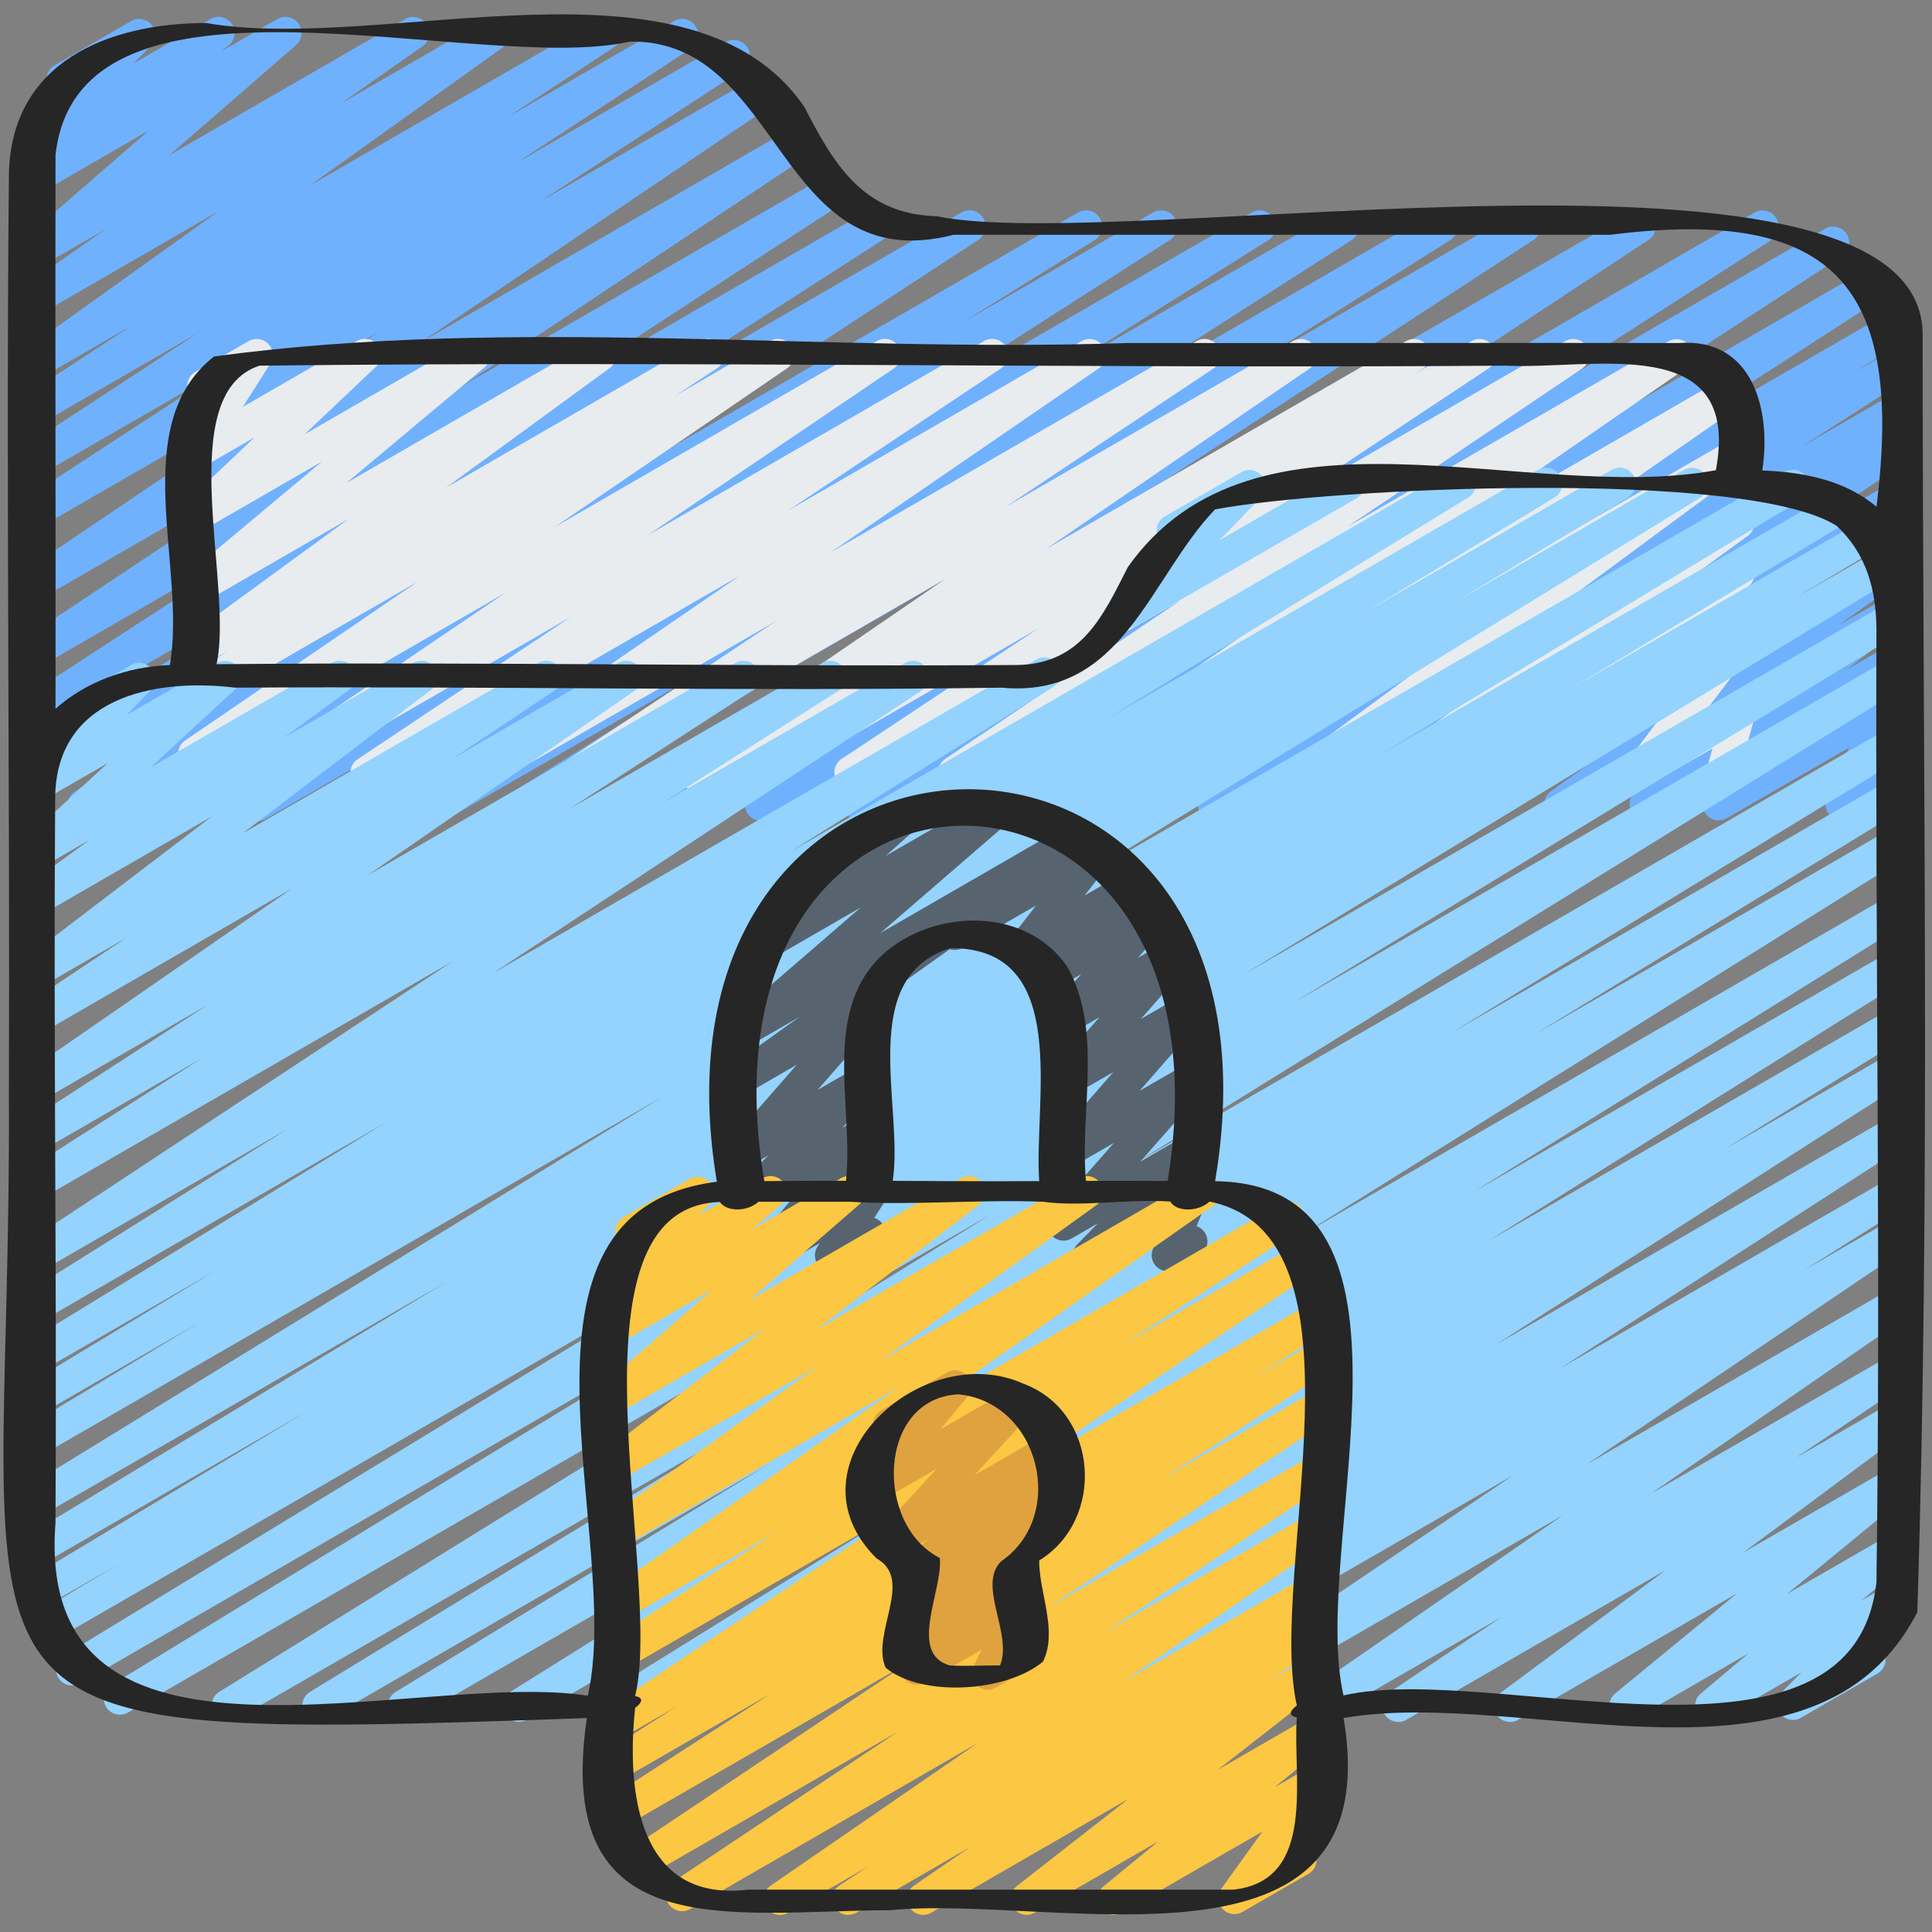
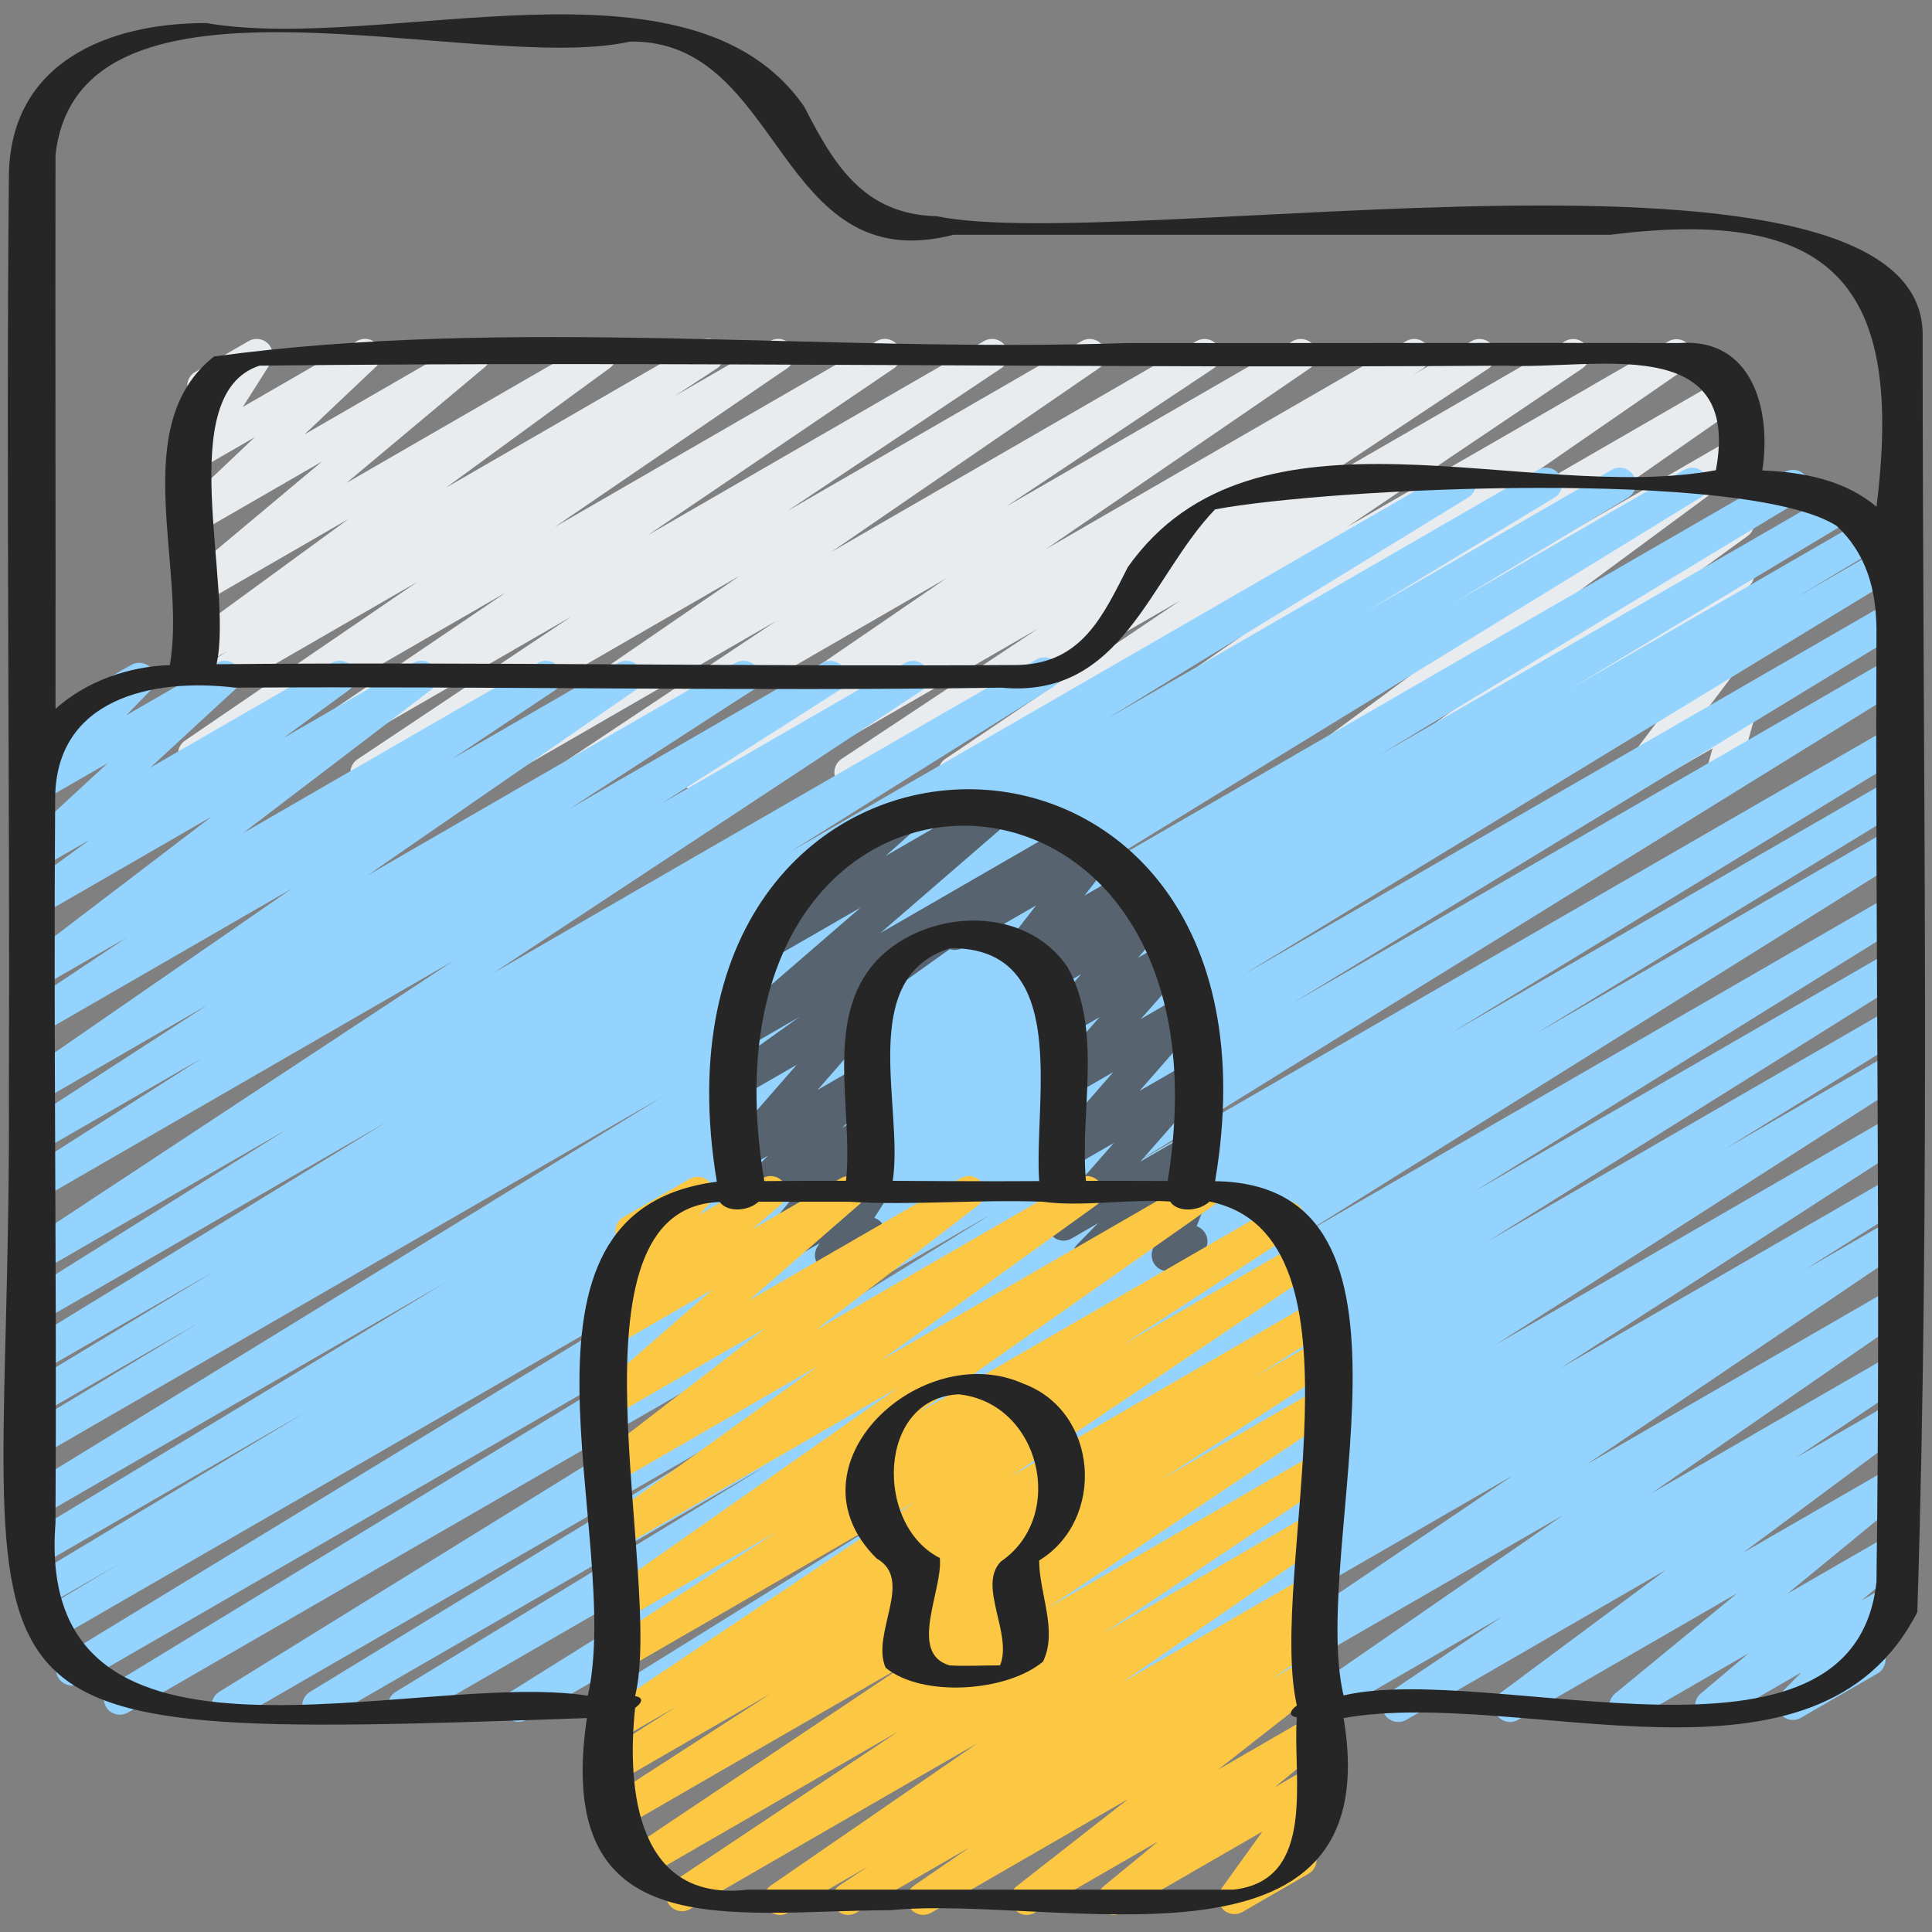
<svg xmlns="http://www.w3.org/2000/svg" width="60" height="60" viewBox="0 0 60 60" fill="none">
  <rect x="0" y="0" width="60" height="60" fill="#808080" stroke="none" />
  <g clip-path="url(#clip0_1_23826)">
-     <path d="M2.602 25.496C2.434 25.496 2.27 25.411 2.176 25.258C2.034 25.028 2.102 24.726 2.328 24.577L14.646 16.529L1.28 24.246C1.045 24.382 0.745 24.306 0.603 24.074C0.461 23.842 0.531 23.54 0.759 23.392L9.536 17.748L1.28 22.516C1.045 22.653 0.746 22.577 0.604 22.345C0.462 22.113 0.53 21.812 0.757 21.664L9.895 15.712L1.28 20.685C1.044 20.82 0.748 20.746 0.605 20.516C0.462 20.286 0.528 19.986 0.752 19.836L11.404 12.742L1.28 18.589C1.044 18.724 0.749 18.649 0.606 18.421C0.463 18.193 0.527 17.893 0.75 17.742L11.763 10.304L1.28 16.356C1.045 16.493 0.746 16.416 0.604 16.185C0.462 15.954 0.53 15.653 0.756 15.504L7.046 11.403L1.279 14.732C1.044 14.868 0.746 14.793 0.603 14.561C0.461 14.332 0.529 14.03 0.754 13.881L6.182 10.321L1.279 13.152C1.044 13.289 0.746 13.212 0.603 12.982C0.461 12.752 0.528 12.45 0.754 12.301L4.09 10.109L1.278 11.732C1.049 11.866 0.752 11.794 0.608 11.57C0.463 11.346 0.52 11.049 0.737 10.893L6.788 6.559L1.278 9.74C1.046 9.876 0.751 9.802 0.606 9.576C0.462 9.35 0.522 9.052 0.741 8.898L3.276 7.119L1.278 8.272C1.059 8.403 0.771 8.342 0.621 8.129C0.472 7.92 0.506 7.631 0.7 7.462L4.621 4.052L1.278 5.982C1.052 6.113 0.759 6.046 0.614 5.83C0.467 5.612 0.512 5.318 0.719 5.156L1.163 4.807C0.989 4.83 0.809 4.764 0.695 4.616C0.542 4.418 0.56 4.136 0.738 3.959L1.769 2.93C1.664 2.891 1.572 2.816 1.511 2.711C1.372 2.472 1.454 2.166 1.694 2.028L4.071 0.656C4.287 0.53 4.564 0.584 4.717 0.785C4.87 0.983 4.852 1.265 4.674 1.442L4.141 1.974L6.536 0.592C6.761 0.458 7.053 0.528 7.2 0.744C7.347 0.962 7.302 1.256 7.095 1.418L6.853 1.607L8.614 0.591C8.835 0.463 9.12 0.523 9.271 0.734C9.42 0.943 9.386 1.232 9.192 1.401L5.27 4.812L12.583 0.595C12.813 0.46 13.109 0.533 13.255 0.759C13.399 0.985 13.339 1.283 13.12 1.437L10.579 3.22L15.127 0.595C15.356 0.459 15.653 0.532 15.797 0.757C15.942 0.981 15.885 1.278 15.668 1.434L9.62 5.765L18.576 0.595C18.81 0.458 19.108 0.536 19.252 0.765C19.394 0.995 19.327 1.297 19.101 1.446L15.769 3.635L20.932 0.655C21.167 0.518 21.465 0.595 21.608 0.826C21.75 1.055 21.682 1.357 21.457 1.506L16.027 5.067L22.538 1.308C22.773 1.172 23.073 1.248 23.214 1.479C23.356 1.709 23.288 2.011 23.062 2.16L16.766 6.264L23.563 2.34C23.796 2.203 24.093 2.279 24.237 2.508C24.38 2.736 24.316 3.036 24.093 3.187L13.084 10.622L24.461 4.054C24.694 3.917 24.992 3.992 25.136 4.223C25.279 4.452 25.213 4.753 24.989 4.903L14.335 11.998L25.515 5.544C25.75 5.408 26.049 5.484 26.191 5.715C26.333 5.946 26.265 6.248 26.038 6.396L16.899 12.349L27.132 6.441C27.367 6.304 27.668 6.381 27.809 6.613C27.951 6.845 27.881 7.147 27.653 7.295L18.878 12.938L29.857 6.599C30.092 6.461 30.392 6.539 30.533 6.77C30.675 7 30.607 7.302 30.381 7.451L18.062 15.5L33.478 6.6C33.714 6.461 34.016 6.541 34.157 6.775C34.298 7.009 34.224 7.312 33.993 7.457L29.897 10.014L35.809 6.601C36.046 6.464 36.345 6.542 36.486 6.774C36.628 7.006 36.557 7.308 36.329 7.455L26.581 13.698L38.873 6.601C39.109 6.464 39.41 6.541 39.551 6.776C39.692 7.008 39.62 7.312 39.39 7.457L32.925 11.527L41.458 6.601C41.695 6.464 41.994 6.542 42.135 6.774C42.277 7.006 42.206 7.308 41.978 7.455L32.231 13.697L44.522 6.601C44.759 6.464 45.059 6.541 45.2 6.776C45.342 7.008 45.269 7.312 45.039 7.457L38.665 11.469L47.097 6.602C47.331 6.464 47.632 6.542 47.773 6.773C47.915 7.003 47.847 7.305 47.621 7.454L35.494 15.363L50.669 6.602C50.904 6.464 51.202 6.542 51.345 6.772C51.487 7.002 51.42 7.303 51.194 7.453L38.191 16.01L54.487 6.603C54.724 6.466 55.023 6.544 55.164 6.776C55.306 7.008 55.235 7.31 55.007 7.457L45.279 13.686L56.678 7.105C56.913 6.969 57.212 7.045 57.354 7.276C57.496 7.507 57.428 7.808 57.202 7.957L45.844 15.366L58.026 8.333C58.261 8.196 58.56 8.272 58.703 8.505C58.845 8.736 58.775 9.038 58.548 9.186L50.109 14.643L58.629 9.725C58.867 9.589 59.167 9.665 59.307 9.9C59.448 10.132 59.376 10.436 59.146 10.581L57.62 11.543L58.729 10.902C58.966 10.765 59.265 10.843 59.406 11.075C59.548 11.306 59.478 11.609 59.249 11.756L55.945 13.876L58.729 12.269C58.966 12.132 59.265 12.21 59.407 12.442C59.548 12.674 59.477 12.977 59.249 13.123L58.708 13.469L58.729 13.457C58.962 13.32 59.26 13.395 59.404 13.625C59.547 13.854 59.481 14.155 59.258 14.305L55.173 17.041L58.731 14.987C58.96 14.854 59.254 14.924 59.4 15.146C59.545 15.369 59.491 15.666 59.277 15.823L53.607 19.982L58.731 17.024C58.96 16.889 59.257 16.961 59.401 17.186C59.546 17.41 59.489 17.708 59.272 17.864L57.119 19.403L58.731 18.472C58.957 18.339 59.25 18.407 59.396 18.626C59.542 18.845 59.495 19.14 59.287 19.3L57.335 20.807L58.475 20.149C58.7 20.017 58.988 20.084 59.136 20.296C59.284 20.51 59.243 20.802 59.042 20.967L58.33 21.553C58.497 21.495 58.686 21.532 58.824 21.655C58.985 21.799 59.035 22.03 58.948 22.228L58.184 23.964C58.324 23.989 58.452 24.073 58.528 24.206C58.667 24.445 58.585 24.751 58.345 24.889L57.443 25.41C57.255 25.517 57.021 25.495 56.859 25.349C56.698 25.205 56.648 24.974 56.735 24.776L57.419 23.222L53.625 25.411C53.401 25.542 53.111 25.476 52.964 25.264C52.816 25.05 52.857 24.758 53.058 24.593L53.722 24.046L51.356 25.412C51.129 25.546 50.837 25.476 50.691 25.258C50.545 25.04 50.592 24.744 50.8 24.584L52.755 23.075L48.705 25.413C48.475 25.546 48.179 25.476 48.035 25.251C47.89 25.027 47.947 24.729 48.164 24.573L50.317 23.034L46.193 25.415C45.965 25.55 45.671 25.479 45.524 25.256C45.379 25.033 45.433 24.736 45.647 24.579L51.316 20.421L42.662 25.417C42.426 25.553 42.13 25.478 41.987 25.249C41.844 25.02 41.91 24.719 42.133 24.569L46.218 21.833L40.008 25.418C39.773 25.556 39.473 25.477 39.33 25.245C39.189 25.013 39.26 24.71 39.488 24.564L40.03 24.217L37.949 25.418C37.713 25.556 37.414 25.478 37.272 25.245C37.13 25.014 37.2 24.711 37.429 24.564L40.741 22.439L35.58 25.418C35.345 25.557 35.044 25.478 34.902 25.243C34.761 25.011 34.833 24.707 35.063 24.562L36.574 23.611L33.44 25.42C33.204 25.557 32.906 25.481 32.763 25.248C32.621 25.017 32.691 24.715 32.918 24.567L41.362 19.106L30.424 25.42C30.19 25.557 29.89 25.481 29.748 25.249C29.606 25.019 29.674 24.717 29.9 24.568L41.26 17.159L26.947 25.422C26.712 25.56 26.412 25.482 26.27 25.249C26.128 25.016 26.199 24.715 26.427 24.568L36.151 18.341L23.883 25.423C23.647 25.56 23.35 25.483 23.207 25.253C23.065 25.023 23.132 24.722 23.358 24.572L36.362 16.013L20.061 25.424C19.826 25.561 19.527 25.485 19.385 25.253C19.243 25.023 19.311 24.721 19.537 24.572L31.662 16.664L16.486 25.426C16.251 25.564 15.949 25.487 15.808 25.251C15.666 25.019 15.739 24.715 15.969 24.57L22.345 20.556L13.909 25.426C13.673 25.565 13.374 25.486 13.232 25.253C13.09 25.02 13.161 24.719 13.389 24.572L23.133 18.332L10.842 25.428C10.607 25.566 10.306 25.489 10.164 25.253C10.023 25.021 10.095 24.717 10.325 24.572L16.792 20.5L8.255 25.429C8.02 25.568 7.72 25.489 7.578 25.256C7.436 25.023 7.507 24.722 7.735 24.575L17.481 18.334L5.188 25.431C4.951 25.568 4.649 25.489 4.509 25.256C4.368 25.022 4.442 24.719 4.673 24.574L8.772 22.015L2.855 25.431C2.776 25.477 2.69 25.498 2.605 25.498L2.602 25.496Z" fill="#70B1FE" />
    <path d="M8.347 24.496C8.181 24.496 8.018 24.413 7.923 24.262C7.78 24.033 7.844 23.734 8.067 23.582L15.716 18.397L6.28 23.844C6.047 23.981 5.751 23.906 5.607 23.678C5.463 23.45 5.526 23.15 5.748 22.998L12.964 18.07L6.28 21.928C6.045 22.065 5.747 21.988 5.604 21.758C5.462 21.528 5.529 21.226 5.755 21.077L7.064 20.219L6.28 20.671C6.052 20.806 5.757 20.735 5.611 20.511C5.465 20.288 5.52 19.991 5.735 19.835L10.823 16.118L6.28 18.741C6.056 18.872 5.768 18.807 5.62 18.595C5.472 18.383 5.511 18.092 5.709 17.925L9.999 14.334L6.28 16.48C6.063 16.608 5.781 16.55 5.63 16.346C5.478 16.143 5.502 15.859 5.687 15.684L7.908 13.581L6.281 14.52C6.082 14.636 5.83 14.6 5.671 14.433C5.511 14.267 5.485 14.014 5.609 13.82L6.473 12.457C6.253 12.533 6.003 12.442 5.883 12.232C5.744 11.993 5.826 11.687 6.066 11.549L7.722 10.593C7.921 10.476 8.173 10.513 8.332 10.68C8.492 10.846 8.518 11.099 8.394 11.293L7.542 12.637L11.086 10.591C11.304 10.464 11.586 10.521 11.736 10.725C11.888 10.928 11.864 11.212 11.679 11.387L9.457 13.49L14.478 10.592C14.702 10.46 14.989 10.526 15.138 10.738C15.286 10.95 15.247 11.241 15.049 11.408L10.759 14.999L18.394 10.592C18.623 10.458 18.918 10.529 19.063 10.752C19.209 10.975 19.154 11.272 18.939 11.428L13.852 15.144L21.736 10.592C21.971 10.455 22.269 10.532 22.412 10.762C22.554 10.992 22.487 11.294 22.261 11.443L20.953 12.301L23.913 10.592C24.148 10.456 24.442 10.531 24.586 10.758C24.73 10.986 24.667 11.286 24.445 11.438L17.228 16.367L27.23 10.593C27.465 10.457 27.761 10.531 27.904 10.76C28.047 10.989 27.983 11.288 27.76 11.44L20.113 16.624L30.557 10.594C30.79 10.456 31.088 10.533 31.232 10.763C31.375 10.992 31.309 11.292 31.085 11.443L24.458 15.866L33.59 10.595C33.823 10.459 34.12 10.534 34.263 10.761C34.407 10.989 34.344 11.288 34.123 11.44L25.811 17.145L37.157 10.595C37.39 10.457 37.688 10.534 37.832 10.764C37.975 10.993 37.909 11.294 37.685 11.444L31.239 15.737L40.145 10.595C40.379 10.459 40.675 10.534 40.818 10.761C40.962 10.989 40.899 11.288 40.677 11.44L32.479 17.054L43.668 10.595C43.905 10.458 44.205 10.536 44.346 10.769C44.487 11.002 44.416 11.304 44.186 11.45L43.893 11.637L45.697 10.596C45.93 10.458 46.23 10.535 46.372 10.765C46.515 10.994 46.448 11.296 46.224 11.446L40.111 15.501L48.606 10.597C48.84 10.459 49.136 10.536 49.28 10.765C49.423 10.994 49.359 11.293 49.135 11.445L41.848 16.356L51.815 10.602C52.046 10.467 52.345 10.541 52.488 10.767C52.632 10.994 52.57 11.293 52.349 11.446L43.765 17.377L53.534 11.737C53.766 11.601 54.062 11.675 54.206 11.901C54.35 12.127 54.29 12.426 54.07 12.58L46.736 17.694L53.724 13.66C53.953 13.527 54.246 13.597 54.392 13.819C54.538 14.041 54.485 14.338 54.271 14.495L48.042 19.093L53.73 15.809C53.959 15.674 54.254 15.747 54.399 15.969C54.545 16.193 54.489 16.49 54.274 16.646L51.357 18.764L53.735 17.392C53.956 17.263 54.242 17.324 54.392 17.534C54.541 17.744 54.507 18.032 54.314 18.202L51.139 20.973L53.741 19.471C53.946 19.35 54.208 19.394 54.366 19.573C54.523 19.752 54.533 20.015 54.389 20.206L52.801 22.309L53.746 21.763C53.922 21.661 54.141 21.675 54.303 21.8C54.463 21.925 54.532 22.134 54.478 22.33L54.225 23.236C54.309 23.279 54.382 23.345 54.433 23.433C54.572 23.672 54.49 23.978 54.25 24.116L53.75 24.405C53.575 24.506 53.354 24.492 53.193 24.368C53.033 24.243 52.964 24.034 53.018 23.838L53.185 23.24L51.164 24.406C50.958 24.526 50.696 24.482 50.539 24.304C50.382 24.125 50.372 23.862 50.516 23.671L52.104 21.569L47.186 24.408C46.967 24.538 46.681 24.477 46.529 24.266C46.38 24.056 46.414 23.768 46.607 23.598L49.782 20.828L43.578 24.409C43.349 24.543 43.053 24.471 42.909 24.249C42.763 24.025 42.819 23.728 43.034 23.572L45.948 21.456L40.829 24.411C40.601 24.546 40.307 24.475 40.161 24.252C40.015 24.03 40.068 23.733 40.282 23.576L46.514 18.975L37.096 24.413C36.864 24.549 36.568 24.475 36.424 24.249C36.28 24.022 36.34 23.724 36.56 23.57L43.894 18.456L33.572 24.415C33.34 24.552 33.043 24.477 32.899 24.25C32.755 24.023 32.817 23.724 33.038 23.571L41.618 17.643L29.885 24.417C29.65 24.553 29.354 24.478 29.211 24.249C29.068 24.02 29.132 23.721 29.356 23.569L36.65 18.653L26.663 24.419C26.429 24.554 26.129 24.48 25.988 24.25C25.845 24.021 25.912 23.719 26.136 23.569L32.247 19.516L23.751 24.42C23.515 24.559 23.214 24.48 23.073 24.246C22.932 24.014 23.003 23.711 23.233 23.565L23.529 23.377L21.72 24.421C21.487 24.557 21.191 24.483 21.047 24.255C20.903 24.027 20.966 23.728 21.188 23.576L29.387 17.961L18.193 24.423C17.958 24.559 17.661 24.484 17.518 24.254C17.375 24.024 17.441 23.724 17.665 23.574L24.109 19.283L15.202 24.425C14.97 24.562 14.674 24.487 14.529 24.259C14.385 24.031 14.448 23.732 14.669 23.58L22.976 17.879L11.633 24.428C11.398 24.564 11.101 24.489 10.958 24.259C10.815 24.03 10.881 23.73 11.105 23.579L17.734 19.154L8.596 24.429C8.517 24.475 8.431 24.496 8.346 24.496H8.347Z" fill="#E8ECEF" />
-     <path d="M35.019 19.5C34.87 19.5 34.722 19.433 34.624 19.308C34.471 19.112 34.486 18.831 34.659 18.653L36.301 16.959C36.172 16.928 36.057 16.846 35.986 16.723C35.847 16.484 35.929 16.178 36.169 16.04L38.552 14.664C38.766 14.538 39.042 14.592 39.197 14.789C39.35 14.985 39.335 15.266 39.162 15.444L37.869 16.779L41.643 14.6C41.882 14.46 42.189 14.542 42.326 14.783C42.465 15.022 42.383 15.328 42.143 15.466L35.27 19.434C35.192 19.48 35.106 19.501 35.02 19.501L35.019 19.5Z" fill="#93D3FE" />
    <path d="M7.073 53.467C6.903 53.467 6.737 53.38 6.644 53.224C6.503 52.989 6.578 52.685 6.81 52.541L30.799 37.699L3.974 53.185C3.736 53.322 3.433 53.243 3.294 53.008C3.154 52.773 3.23 52.468 3.464 52.325L22.544 40.7L2.49 52.279C2.252 52.416 1.949 52.337 1.81 52.1C1.67 51.865 1.746 51.562 1.98 51.419L22.308 39.032L1.599 50.989C1.36 51.127 1.057 51.047 0.918 50.809C0.778 50.572 0.856 50.267 1.092 50.127L3.69 48.572L1.315 49.941C1.076 50.078 0.773 49.999 0.634 49.763C0.494 49.526 0.572 49.221 0.807 49.08L9.479 43.862L1.281 48.594C1.043 48.733 0.741 48.651 0.6 48.416C0.46 48.181 0.538 47.876 0.772 47.733L13.871 39.807L1.281 47.075C1.043 47.214 0.741 47.135 0.601 46.898C0.461 46.663 0.536 46.36 0.769 46.217L20.566 34.066L1.28 45.204C1.042 45.341 0.74 45.261 0.599 45.025C0.459 44.788 0.537 44.485 0.771 44.343L6.177 41.079L1.28 43.906C1.042 44.042 0.74 43.964 0.599 43.727C0.459 43.492 0.537 43.187 0.771 43.044L6.638 39.492L1.28 42.586C1.042 42.724 0.74 42.645 0.6 42.408C0.46 42.172 0.536 41.87 0.769 41.725L12.007 34.844L1.279 41.038C1.044 41.176 0.742 41.098 0.6 40.863C0.459 40.63 0.533 40.325 0.763 40.181L8.894 35.083L1.279 39.478C1.043 39.614 0.745 39.538 0.603 39.309C0.461 39.08 0.528 38.778 0.753 38.629L14.056 29.855L1.279 37.231C1.044 37.37 0.743 37.291 0.601 37.058C0.46 36.826 0.531 36.523 0.76 36.376L6.254 32.874L1.278 35.746C1.043 35.883 0.744 35.807 0.601 35.575C0.459 35.343 0.529 35.041 0.756 34.894L6.433 31.216L1.278 34.193C1.046 34.33 0.751 34.254 0.605 34.028C0.461 33.8 0.523 33.502 0.744 33.349L9.057 27.601L1.278 32.092C1.042 32.227 0.746 32.152 0.603 31.923C0.46 31.694 0.526 31.393 0.75 31.242L3.923 29.123L1.277 30.651C1.049 30.782 0.756 30.713 0.611 30.495C0.465 30.276 0.514 29.98 0.724 29.82L6.576 25.358L1.277 28.418C1.049 28.552 0.755 28.48 0.608 28.259C0.463 28.035 0.517 27.738 0.732 27.581L2.78 26.084L1.277 26.951C1.059 27.079 0.775 27.021 0.625 26.814C0.474 26.608 0.501 26.323 0.688 26.151L3.343 23.701L1.319 24.869C1.105 24.994 0.828 24.941 0.674 24.744C0.521 24.547 0.536 24.267 0.709 24.09L1.822 22.942C1.695 22.91 1.581 22.829 1.51 22.707C1.371 22.468 1.453 22.163 1.693 22.024L4.07 20.652C4.284 20.526 4.561 20.581 4.715 20.777C4.868 20.974 4.853 21.255 4.68 21.433L3.924 22.212L6.736 20.588C6.955 20.46 7.238 20.52 7.388 20.726C7.539 20.93 7.512 21.215 7.325 21.389L4.671 23.837L10.299 20.588C10.527 20.454 10.822 20.526 10.967 20.747C11.113 20.971 11.059 21.268 10.844 21.424L8.798 22.921L12.838 20.588C13.066 20.454 13.358 20.524 13.505 20.744C13.65 20.962 13.601 21.259 13.392 21.419L7.542 25.878L16.706 20.588C16.939 20.453 17.236 20.526 17.381 20.758C17.523 20.986 17.457 21.287 17.233 21.438L14.059 23.558L19.201 20.588C19.436 20.453 19.73 20.527 19.875 20.753C20.018 20.98 19.956 21.279 19.735 21.433L11.419 27.183L22.841 20.588C23.076 20.453 23.375 20.527 23.518 20.761C23.66 20.991 23.59 21.294 23.363 21.442L17.697 25.113L25.532 20.59C25.768 20.453 26.069 20.53 26.209 20.762C26.351 20.994 26.279 21.297 26.05 21.445L20.543 24.954L28.104 20.59C28.337 20.454 28.636 20.529 28.779 20.761C28.922 20.989 28.855 21.291 28.63 21.441L15.335 30.209L32.184 20.483C32.422 20.346 32.721 20.424 32.862 20.657C33.004 20.892 32.929 21.195 32.7 21.34L24.561 26.442L45.087 14.591C45.322 14.454 45.624 14.531 45.767 14.768C45.907 15.004 45.831 15.307 45.597 15.451L34.367 22.328L47.766 14.592C48.002 14.454 48.306 14.534 48.447 14.771C48.587 15.007 48.508 15.312 48.275 15.454L42.389 19.017L50.051 14.592C50.288 14.454 50.592 14.534 50.733 14.771C50.873 15.008 50.794 15.312 50.56 15.454L45.158 18.715L52.298 14.594C52.535 14.456 52.837 14.534 52.978 14.771C53.118 15.005 53.044 15.309 52.81 15.453L33.033 27.591L55.432 14.659C55.67 14.52 55.972 14.6 56.114 14.836C56.254 15.072 56.175 15.377 55.941 15.52L42.828 23.456L56.98 15.286C57.218 15.146 57.52 15.226 57.66 15.464C57.8 15.7 57.722 16.006 57.487 16.148L48.782 21.386L57.886 16.13C58.123 15.989 58.428 16.07 58.566 16.308C58.706 16.546 58.629 16.851 58.392 16.991L55.781 18.555L58.414 17.035C58.651 16.895 58.955 16.976 59.094 17.212C59.234 17.448 59.158 17.752 58.925 17.895L38.612 30.271L58.721 18.663C58.958 18.524 59.261 18.604 59.401 18.84C59.541 19.076 59.465 19.38 59.231 19.523L40.151 31.149L58.721 20.427C58.958 20.288 59.261 20.367 59.401 20.602C59.541 20.837 59.467 21.14 59.234 21.285L35.236 36.134L58.721 22.575C58.958 22.436 59.261 22.515 59.401 22.753C59.541 22.988 59.465 23.291 59.233 23.434L45.084 32.071L58.722 24.198C58.959 24.058 59.263 24.139 59.403 24.375C59.542 24.61 59.467 24.915 59.233 25.058L47.678 32.112L58.722 25.735C58.959 25.596 59.261 25.677 59.401 25.91C59.542 26.145 59.468 26.448 59.237 26.593L40.465 38.33L58.724 27.79C58.959 27.651 59.261 27.73 59.403 27.965C59.544 28.2 59.469 28.503 59.237 28.648L45.794 36.998L58.724 29.532C58.962 29.395 59.263 29.474 59.404 29.707C59.544 29.942 59.471 30.244 59.24 30.39L46.215 38.544L58.725 31.32C58.962 31.181 59.264 31.261 59.406 31.497C59.545 31.732 59.471 32.035 59.239 32.179L53.565 35.684L58.725 32.705C58.962 32.568 59.261 32.645 59.403 32.878C59.544 33.109 59.474 33.411 59.245 33.559L46.449 41.761L58.725 34.672C58.962 34.536 59.261 34.611 59.403 34.844C59.544 35.075 59.474 35.377 59.248 35.526L48.456 42.494L58.727 36.565C58.964 36.428 59.264 36.505 59.404 36.739C59.547 36.971 59.474 37.276 59.243 37.42L56.035 39.441L58.727 37.886C58.961 37.752 59.258 37.825 59.401 38.053C59.544 38.282 59.48 38.583 59.257 38.733L49.281 45.475L58.725 40.023C58.959 39.888 59.255 39.962 59.398 40.188C59.542 40.415 59.48 40.714 59.26 40.867L51.291 46.373L58.725 42.081C58.959 41.944 59.255 42.02 59.4 42.248C59.542 42.477 59.478 42.778 59.255 42.928L55.772 45.273L58.725 43.568C58.955 43.434 59.248 43.505 59.394 43.725C59.539 43.947 59.486 44.243 59.273 44.401L54.139 48.217L58.725 45.57C58.95 45.438 59.239 45.505 59.386 45.718C59.535 45.932 59.493 46.224 59.292 46.389L55.507 49.496L58.725 47.639C58.95 47.508 59.236 47.574 59.385 47.785C59.533 47.996 59.495 48.288 59.297 48.455L57.812 49.705L58.669 49.209C58.885 49.084 59.16 49.139 59.315 49.337C59.468 49.535 59.45 49.816 59.275 49.993L58.214 51.066C58.325 51.102 58.426 51.178 58.489 51.291C58.629 51.529 58.547 51.836 58.306 51.974L55.931 53.346C55.715 53.474 55.44 53.416 55.285 53.218C55.132 53.02 55.148 52.739 55.325 52.562L55.943 51.938L53.392 53.41C53.166 53.541 52.88 53.475 52.733 53.264C52.584 53.051 52.621 52.761 52.819 52.593L54.303 51.346L50.73 53.408C50.505 53.541 50.217 53.474 50.069 53.261C49.92 53.047 49.962 52.755 50.163 52.59L53.949 49.481L47.145 53.41C46.919 53.544 46.623 53.472 46.477 53.252C46.331 53.031 46.385 52.733 46.597 52.575L51.734 48.758L43.676 53.41C43.441 53.545 43.145 53.471 43.002 53.242C42.859 53.013 42.923 52.712 43.148 52.562L46.63 50.218L41.102 53.408C40.87 53.545 40.574 53.469 40.429 53.243C40.285 53.017 40.347 52.718 40.569 52.565L48.535 47.059L37.539 53.408C37.307 53.545 37.01 53.469 36.865 53.242C36.722 53.013 36.786 52.712 37.01 52.562L46.986 45.82L33.84 53.408C33.605 53.547 33.304 53.468 33.163 53.233C33.02 53.002 33.093 52.697 33.324 52.553L36.538 50.531L31.552 53.408C31.317 53.545 31.017 53.469 30.875 53.236C30.733 53.005 30.802 52.703 31.029 52.556L41.816 45.591L28.276 53.407C28.041 53.547 27.741 53.468 27.599 53.234C27.456 53.004 27.527 52.7 27.756 52.553L40.553 44.352L24.866 53.407C24.63 53.544 24.328 53.465 24.186 53.231C24.047 52.996 24.122 52.693 24.354 52.548L30.032 49.041L22.471 53.407C22.235 53.545 21.933 53.465 21.791 53.231C21.651 52.998 21.724 52.694 21.954 52.55L34.986 44.392L19.372 53.407C19.136 53.544 18.834 53.465 18.694 53.23C18.552 52.996 18.627 52.694 18.858 52.548L32.303 44.199L16.355 53.406C16.117 53.542 15.816 53.464 15.675 53.23C15.534 52.996 15.608 52.694 15.839 52.548L34.614 40.809L12.796 53.406C12.559 53.542 12.255 53.464 12.117 53.227C11.976 52.992 12.053 52.688 12.286 52.545L23.825 45.502L10.136 53.404C9.898 53.541 9.595 53.462 9.456 53.227C9.316 52.992 9.392 52.688 9.625 52.544L23.785 43.901L7.325 53.404C7.246 53.45 7.16 53.471 7.075 53.471L7.073 53.467Z" fill="#93D3FE" />
    <path d="M33.812 39.498C33.663 39.498 33.515 39.431 33.417 39.304C33.264 39.108 33.279 38.828 33.453 38.648L34.098 37.989L33.28 38.462C33.07 38.586 32.799 38.535 32.643 38.346C32.488 38.157 32.493 37.883 32.654 37.7L34.593 35.495L33.28 36.252C33.07 36.376 32.8 36.328 32.643 36.138C32.488 35.95 32.493 35.675 32.654 35.492L34.575 33.295L33.28 34.042C33.07 34.166 32.799 34.117 32.643 33.926C32.488 33.737 32.493 33.462 32.655 33.279L34.146 31.591L33.256 32.105C33.046 32.227 32.776 32.178 32.62 31.991C32.464 31.802 32.468 31.529 32.629 31.345L33.575 30.255L32.744 30.733C32.53 30.86 32.252 30.806 32.098 30.607C31.945 30.41 31.961 30.128 32.137 29.951L32.345 29.738L31.969 29.956C31.764 30.078 31.5 30.032 31.342 29.852C31.185 29.672 31.177 29.405 31.324 29.216L32.177 28.119L29.897 29.434C29.657 29.573 29.351 29.491 29.214 29.252C29.075 29.012 29.157 28.706 29.397 28.569L33.89 25.974C34.096 25.854 34.361 25.898 34.517 26.078C34.674 26.258 34.682 26.523 34.535 26.712L33.682 27.811L35.029 27.034C35.245 26.909 35.521 26.962 35.675 27.16C35.828 27.358 35.812 27.639 35.636 27.817L35.426 28.03L35.661 27.895C35.87 27.771 36.141 27.82 36.297 28.009C36.453 28.197 36.449 28.471 36.288 28.654L35.341 29.745L36.294 29.195C36.504 29.072 36.775 29.12 36.931 29.311C37.086 29.5 37.081 29.776 36.919 29.959L35.429 31.646L36.687 30.921C36.898 30.797 37.167 30.846 37.324 31.035C37.479 31.224 37.474 31.498 37.313 31.681L35.392 33.877L36.726 33.108C36.937 32.984 37.207 33.033 37.363 33.222C37.519 33.411 37.513 33.687 37.352 33.87L35.414 36.075L36.736 35.31C36.949 35.184 37.227 35.239 37.381 35.437C37.534 35.633 37.519 35.913 37.345 36.093L36.701 36.752L36.742 36.728C36.927 36.623 37.158 36.644 37.319 36.783C37.48 36.923 37.535 37.15 37.456 37.346L37.162 38.081C37.271 38.12 37.368 38.196 37.431 38.304C37.57 38.544 37.488 38.849 37.248 38.987L36.515 39.411C36.33 39.517 36.098 39.498 35.938 39.356C35.777 39.217 35.722 38.99 35.801 38.794L35.991 38.316L34.062 39.429C33.984 39.475 33.898 39.498 33.812 39.498Z" fill="#576470" />
    <path d="M23.781 39.497C23.638 39.497 23.497 39.435 23.399 39.32C23.243 39.134 23.242 38.865 23.395 38.678L24.83 36.943L23.28 37.838C23.063 37.964 22.785 37.91 22.633 37.708C22.481 37.509 22.5 37.227 22.679 37.05L23.857 35.887L23.281 36.219C23.071 36.343 22.802 36.293 22.644 36.104C22.489 35.916 22.494 35.642 22.655 35.458L24.744 33.067L23.281 33.912C23.052 34.046 22.755 33.975 22.611 33.75C22.466 33.525 22.523 33.228 22.74 33.072L24.829 31.58L23.281 32.474C23.061 32.604 22.774 32.542 22.624 32.331C22.475 32.121 22.509 31.831 22.704 31.663L26.728 28.184L23.762 29.896C23.544 30.026 23.257 29.965 23.107 29.756C22.957 29.548 22.988 29.26 23.18 29.089L24.875 27.581C24.766 27.543 24.669 27.467 24.607 27.359C24.468 27.12 24.55 26.814 24.79 26.676L27.975 24.837C28.196 24.709 28.481 24.77 28.63 24.977C28.78 25.185 28.749 25.473 28.557 25.644L27.504 26.581L30.789 24.685C31.011 24.554 31.297 24.619 31.446 24.828C31.595 25.038 31.561 25.328 31.366 25.496L27.343 28.975L33.269 25.554C33.498 25.418 33.795 25.491 33.939 25.716C34.084 25.941 34.027 26.238 33.81 26.394L27.536 30.876C27.643 31.06 27.624 31.294 27.48 31.458L25.391 33.849L26.727 33.078C26.942 32.951 27.221 33.005 27.374 33.208C27.526 33.407 27.507 33.689 27.328 33.866L26.152 35.027L26.733 34.692C26.94 34.57 27.208 34.617 27.365 34.801C27.521 34.987 27.523 35.256 27.369 35.443L25.933 37.179L26.742 36.713C26.94 36.596 27.193 36.634 27.354 36.801C27.513 36.968 27.537 37.222 27.413 37.416L27.151 37.822C27.264 37.859 27.365 37.936 27.429 38.048C27.568 38.287 27.486 38.593 27.246 38.731L26.058 39.417C25.859 39.534 25.607 39.496 25.446 39.329C25.287 39.162 25.263 38.908 25.387 38.714L25.453 38.611L24.029 39.432C23.951 39.478 23.865 39.499 23.779 39.499L23.781 39.497Z" fill="#576470" />
    <path d="M26.347 59.47C26.18 59.47 26.016 59.386 25.922 59.233C25.779 59.004 25.846 58.703 26.071 58.553L26.957 57.967L24.47 59.403C24.238 59.539 23.941 59.465 23.797 59.237C23.653 59.01 23.715 58.711 23.937 58.558L30.35 54.14L21.434 59.287C21.198 59.423 20.902 59.348 20.759 59.118C20.616 58.889 20.682 58.589 20.906 58.438L27.885 53.78L19.982 58.342C19.747 58.477 19.45 58.402 19.307 58.174C19.164 57.945 19.23 57.644 19.453 57.494L28.15 51.672L19.302 56.78C19.067 56.917 18.768 56.841 18.625 56.608C18.483 56.377 18.553 56.075 18.78 55.927L23.932 52.598L19.278 55.285C19.042 55.424 18.742 55.345 18.6 55.111C18.459 54.879 18.53 54.576 18.759 54.43L21.01 52.998L19.278 53.998C19.043 54.133 18.747 54.058 18.604 53.83C18.461 53.601 18.525 53.301 18.749 53.15L28.418 46.644L19.278 51.92C19.043 52.056 18.744 51.98 18.602 51.749C18.46 51.518 18.528 51.216 18.755 51.068L24.154 47.55L19.277 50.365C19.047 50.5 18.75 50.427 18.605 50.201C18.461 49.975 18.521 49.677 18.74 49.523L27.896 43.092L19.277 48.068C19.048 48.202 18.753 48.13 18.607 47.907C18.462 47.683 18.518 47.386 18.735 47.23L25.416 42.416L19.277 45.96C19.05 46.093 18.758 46.024 18.611 45.806C18.465 45.586 18.513 45.291 18.722 45.131L23.775 41.246L19.277 43.843C19.058 43.973 18.771 43.912 18.62 43.701C18.471 43.491 18.505 43.202 18.699 43.033L22.132 40.044L19.278 41.691C19.056 41.823 18.77 41.758 18.621 41.548C18.472 41.337 18.507 41.048 18.701 40.879L19.603 40.101L19.288 40.283C19.075 40.408 18.801 40.357 18.646 40.161C18.492 39.968 18.503 39.689 18.672 39.509L19.431 38.699C19.328 38.659 19.238 38.585 19.179 38.482C19.04 38.243 19.122 37.937 19.362 37.799L21.412 36.615C21.626 36.489 21.899 36.541 22.054 36.737C22.208 36.93 22.197 37.209 22.028 37.389L21.707 37.732L23.682 36.592C23.906 36.461 24.191 36.526 24.339 36.735C24.488 36.946 24.453 37.235 24.259 37.404L23.358 38.181L26.111 36.592C26.334 36.462 26.617 36.524 26.768 36.735C26.917 36.944 26.883 37.233 26.689 37.402L23.257 40.39L29.836 36.592C30.063 36.46 30.355 36.528 30.502 36.746C30.648 36.965 30.6 37.261 30.391 37.421L25.337 41.307L33.504 36.592C33.733 36.456 34.028 36.529 34.174 36.753C34.319 36.977 34.263 37.274 34.046 37.43L27.364 42.244L37.156 36.592C37.388 36.457 37.683 36.53 37.828 36.756C37.972 36.982 37.912 37.28 37.693 37.434L28.542 43.862L39.761 37.384C39.996 37.247 40.295 37.324 40.437 37.555C40.579 37.786 40.511 38.088 40.284 38.236L34.885 41.754L40.52 38.501C40.753 38.364 41.05 38.439 41.194 38.669C41.337 38.898 41.273 39.198 41.049 39.349L31.378 45.856L40.72 40.463C40.958 40.327 41.257 40.404 41.398 40.637C41.539 40.87 41.468 41.172 41.239 41.318L38.988 42.75L40.72 41.75C40.955 41.613 41.254 41.689 41.397 41.922C41.539 42.153 41.469 42.455 41.242 42.603L36.099 45.926L40.72 43.258C40.953 43.12 41.251 43.197 41.395 43.426C41.538 43.655 41.472 43.956 41.249 44.106L32.541 49.935L40.721 45.213C40.954 45.076 41.252 45.151 41.396 45.382C41.539 45.611 41.473 45.911 41.249 46.062L34.276 50.715L40.721 46.994C40.955 46.86 41.251 46.933 41.394 47.16C41.538 47.387 41.476 47.686 41.254 47.839L34.841 52.257L40.721 48.862C40.954 48.725 41.254 48.8 41.396 49.032C41.539 49.261 41.472 49.562 41.247 49.712L40.356 50.302L40.721 50.091C40.955 49.955 41.251 50.03 41.394 50.257C41.538 50.485 41.475 50.783 41.254 50.936L39.523 52.124L40.721 51.433C40.948 51.299 41.24 51.369 41.385 51.586C41.532 51.804 41.486 52.098 41.279 52.259L37.821 54.963L40.721 53.288C40.946 53.155 41.234 53.223 41.382 53.435C41.53 53.65 41.489 53.941 41.288 54.107L39.594 55.5L40.721 54.85C40.924 54.731 41.184 54.772 41.342 54.948C41.5 55.122 41.515 55.384 41.377 55.575L40.101 57.348L40.137 57.327C40.374 57.187 40.682 57.27 40.82 57.51C40.959 57.749 40.877 58.055 40.637 58.193L38.587 59.377C38.384 59.496 38.124 59.456 37.966 59.279C37.808 59.105 37.793 58.843 37.931 58.652L39.207 56.879L34.84 59.4C34.615 59.532 34.327 59.465 34.179 59.253C34.031 59.038 34.072 58.747 34.273 58.581L35.966 57.189L32.136 59.4C31.91 59.534 31.618 59.464 31.472 59.247C31.325 59.029 31.371 58.735 31.578 58.574L35.037 55.87L28.922 59.4C28.69 59.536 28.393 59.462 28.249 59.234C28.105 59.006 28.168 58.708 28.389 58.555L30.12 57.367L26.598 59.4C26.519 59.446 26.433 59.467 26.348 59.467L26.347 59.47Z" fill="#FCC742" />
-     <path d="M30.676 52.473C30.552 52.473 30.428 52.426 30.333 52.337C30.172 52.185 30.13 51.946 30.229 51.749L30.489 51.231L28.719 52.252C28.506 52.377 28.231 52.324 28.076 52.129C27.921 51.934 27.934 51.655 28.106 51.476L28.778 50.767L28.495 50.93C28.277 51.06 27.993 50.999 27.842 50.792C27.691 50.586 27.72 50.3 27.908 50.128L29.213 48.938L28.699 49.234C28.48 49.363 28.196 49.304 28.044 49.094C27.894 48.886 27.925 48.599 28.116 48.428L28.815 47.804L27.95 48.303C27.738 48.427 27.465 48.376 27.31 48.183C27.155 47.991 27.164 47.714 27.331 47.533L29.096 45.608L27.295 46.647C27.086 46.769 26.819 46.722 26.663 46.537C26.507 46.352 26.506 46.082 26.66 45.895L27.618 44.739H27.613C27.441 44.739 27.272 44.649 27.18 44.489C27.041 44.25 27.123 43.944 27.363 43.806L29.413 42.622C29.621 42.5 29.889 42.547 30.045 42.732C30.201 42.917 30.202 43.187 30.048 43.374L29.208 44.388L31.412 43.116C31.624 42.992 31.897 43.043 32.052 43.236C32.207 43.428 32.198 43.705 32.031 43.886L30.265 45.812L32.52 44.511C32.741 44.381 33.024 44.443 33.175 44.651C33.325 44.859 33.294 45.146 33.103 45.317L32.406 45.94L32.707 45.766C32.926 45.638 33.21 45.697 33.36 45.904C33.511 46.11 33.482 46.396 33.294 46.568L31.595 48.119C31.713 48.139 31.825 48.202 31.905 48.303C32.059 48.498 32.047 48.777 31.875 48.956L31.206 49.662L31.434 49.531C31.624 49.42 31.867 49.448 32.027 49.599C32.188 49.751 32.23 49.99 32.131 50.187L31.821 50.805H31.832C32.004 50.805 32.173 50.895 32.265 51.055C32.404 51.294 32.322 51.6 32.082 51.738L30.927 52.405C30.849 52.45 30.763 52.472 30.677 52.472L30.676 52.473Z" fill="#E0A23F" />
    <path d="M59.71 10.465C59.862 3.398 34.906 7.918 29.092 6.715C26.807 6.656 25.898 5.107 24.974 3.309C21.445 -1.785 11.943 1.673 6.403 0.715C3.355 0.716 0.319 1.93 0.276 5.453C0.186 14.968 0.312 24.474 0.276 33.984C0.373 53.755 -3.202 54.114 18.226 53.356C17.168 60.507 22.689 59.34 27.643 59.323C32.778 58.817 43.155 61.851 41.726 53.356C47.308 52.369 56.406 56.199 59.544 50.065C59.962 36.915 59.705 23.624 59.71 10.465ZM1.724 4.814C2.448 -1.715 14.824 2.36 19.566 1.291C24.336 1.22 24.107 8.706 29.612 7.292H50.004C56.962 6.415 59.137 8.86 58.276 15.738C57.315 14.924 56.047 14.663 54.729 14.611C55.02 12.74 54.431 10.481 52.148 10.653C46.438 10.643 40.726 10.659 35.015 10.653C25.614 10.971 15.918 9.809 6.647 11.071C3.928 13.214 5.803 17.611 5.275 20.655C3.975 20.7 2.681 21.159 1.724 22.012C1.732 16.28 1.713 10.545 1.724 4.814ZM8.06 11.356C20.94 11.209 33.87 11.45 46.768 11.356C49.492 11.487 54.099 10.276 53.288 14.603C47.433 15.684 38.979 12.027 35.027 17.61C34.255 19.125 33.603 20.59 31.635 20.652C23.333 20.709 15.027 20.549 6.724 20.628C7.27 18.206 5.342 12.243 8.06 11.356ZM38.306 58.685H23.223C19.806 59.091 19.452 55.627 19.724 53.041C19.936 52.884 20.008 52.723 19.724 52.673C20.626 48.986 17.298 37.494 22.354 37.329C22.589 37.66 23.239 37.617 23.556 37.322H26.397C28.28 37.442 30.434 37.243 32.397 37.322C33.584 37.488 35.068 37.227 36.34 37.315C36.566 37.667 37.243 37.621 37.562 37.315C42.763 38.374 39.345 48.857 40.275 52.966C40.063 53.123 39.991 53.284 40.275 53.334C40.131 55.151 40.925 58.397 38.306 58.685ZM36.263 36.676C35.417 36.674 34.571 36.668 33.725 36.673C33.53 34.487 34.255 32.034 33.158 30.04C31.876 28.144 29.007 28.206 27.41 29.646C25.499 31.43 26.516 34.353 26.274 36.67C25.428 36.667 24.582 36.674 23.736 36.68C21.258 21.887 38.648 22.044 36.263 36.676ZM30.96 36.685C29.882 36.685 28.804 36.678 27.725 36.672C28.073 34.371 26.58 30.359 29.516 29.445C33.3 29.429 32.094 34.201 32.274 36.68C31.836 36.682 31.398 36.685 30.96 36.685ZM58.275 49.13C57.569 55.657 46.355 51.585 41.724 52.653C40.646 48.022 44.885 36.776 37.736 36.683C40.504 20.349 19.581 20.551 22.262 36.7C15.105 37.613 19.38 47.724 18.255 52.662C12.924 51.828 1.049 56.014 1.723 47.301C1.768 39.804 1.659 32.322 1.713 24.832C1.703 21.686 4.747 21.044 7.303 21.356C15.234 21.305 23.172 21.473 31.103 21.356C34.873 21.707 35.695 17.943 37.735 15.819C41.394 15.137 54.232 14.553 57.034 16.328C57.96 17.184 58.264 18.311 58.275 19.521C58.235 29.388 58.411 39.267 58.275 49.13Z" fill="#262626" />
    <path d="M31.797 42.978C28.607 41.531 24.312 45.522 27.226 48.401C28.402 49.062 27.038 50.733 27.504 51.793C28.635 52.722 31.258 52.551 32.392 51.602C32.857 50.646 32.273 49.489 32.272 48.463C34.346 47.189 34.115 43.846 31.797 42.978ZM29.493 51.721C28.188 51.344 29.29 49.377 29.187 48.385C27.152 47.36 27.243 43.424 29.77 43.302C32.299 43.56 33.146 47.081 31.086 48.492C30.344 49.243 31.457 50.743 31.058 51.72C30.537 51.718 30.013 51.751 29.493 51.721Z" fill="#262626" />
  </g>
  <defs>
    <clipPath id="clip0_1_23826">
      <rect width="60" height="60" fill="white" />
    </clipPath>
  </defs>
</svg>